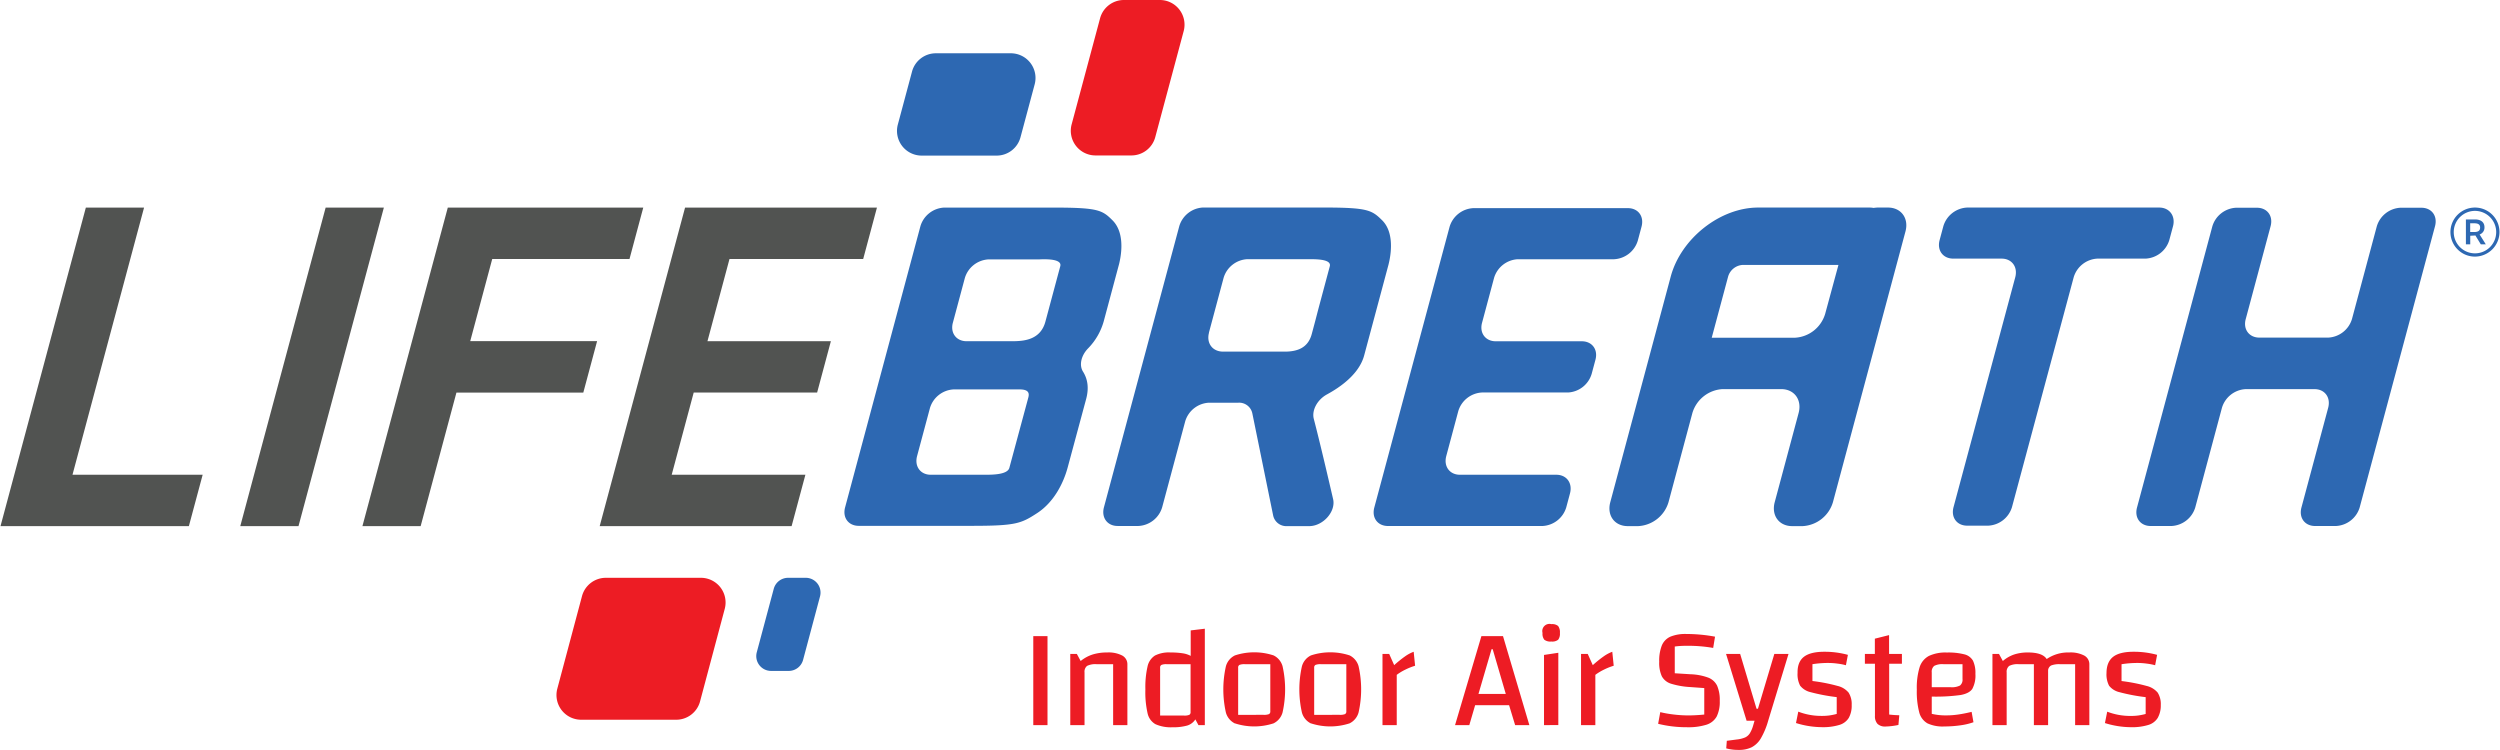
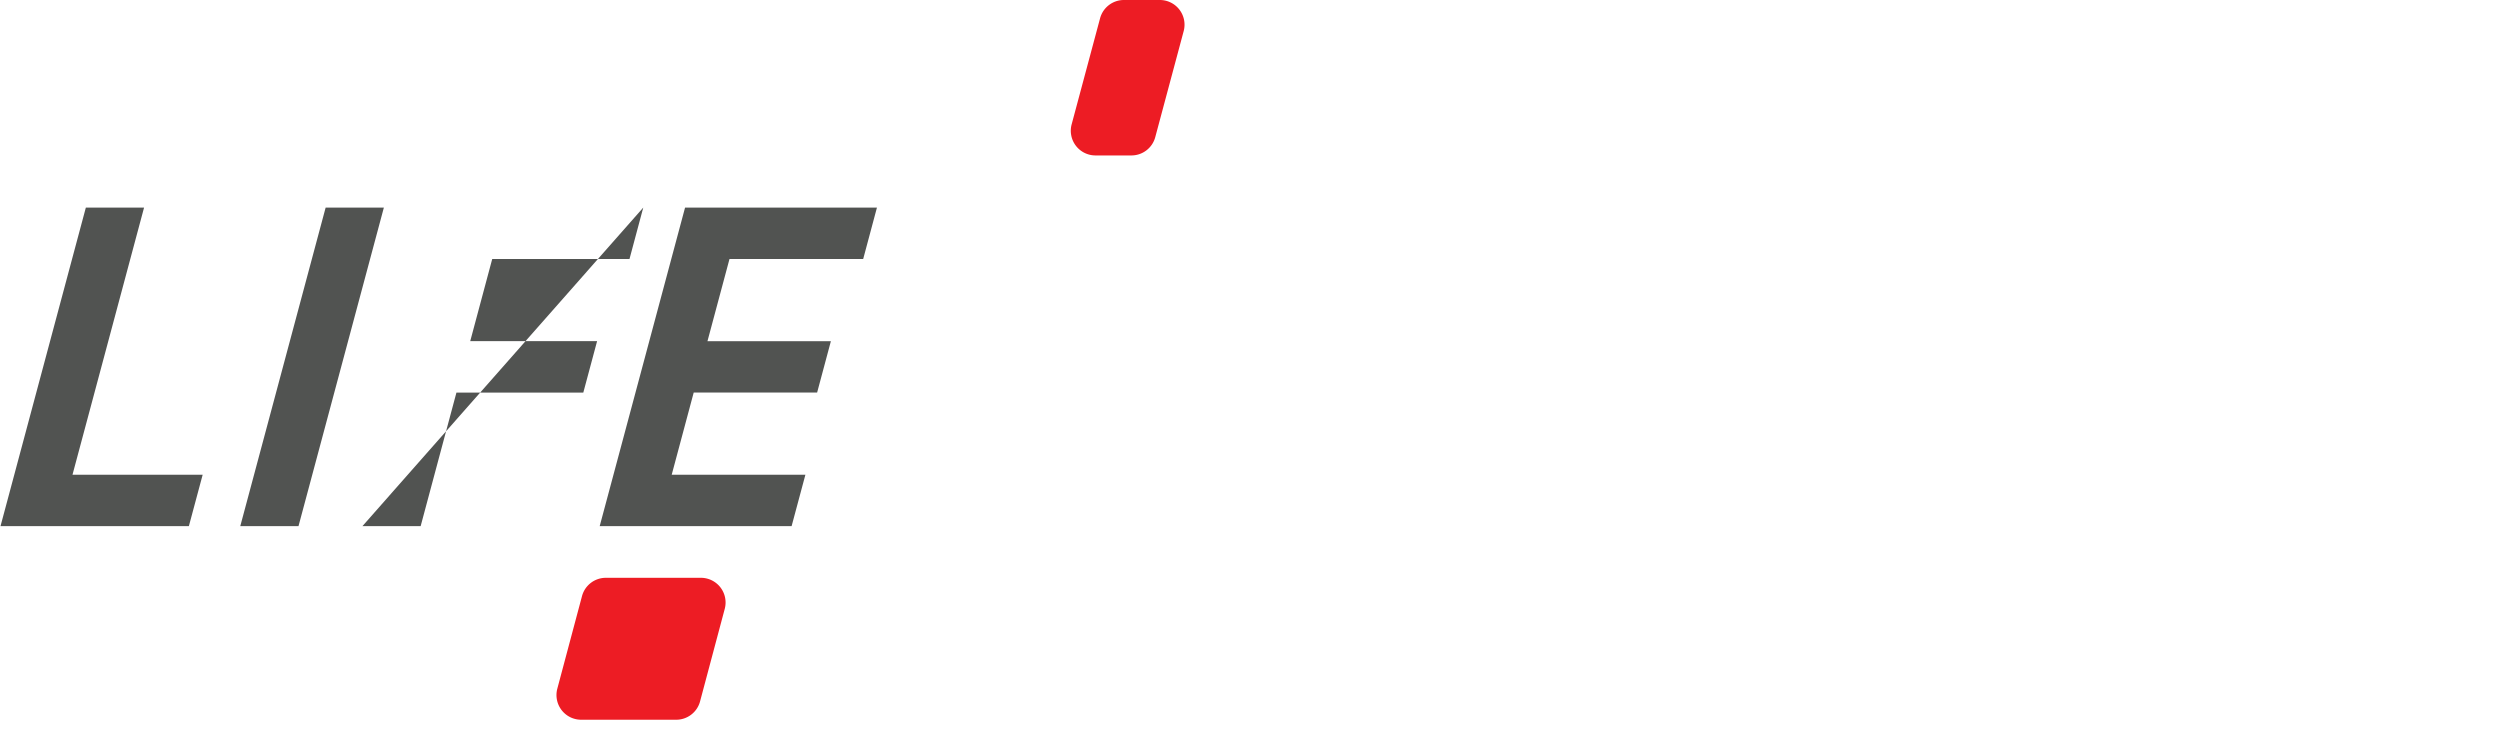
<svg xmlns="http://www.w3.org/2000/svg" id="Layer_1" data-name="Layer 1" viewBox="0 0 809.94 243.08" width="300" height="90">
  <defs>
    <style>.cls-1{fill:#ed1c24}.cls-3{fill:#2d68b2}</style>
  </defs>
-   <path class="cls-1" d="M341.08 207.9v28.84h-4.61V207.9zm7.38 5.77h2.13l1.24 2.3a11.89 11.89 0 0 1 3.83-2.1 15.72 15.72 0 0 1 4.76-.67 9.6 9.6 0 0 1 4.89 1 3.21 3.21 0 0 1 1.66 2.93v19.61h-4.62V217H357a6 6 0 0 0-3.09.55 2.39 2.39 0 0 0-.83 2.12v17.08h-4.62zm43.61-8.17v31.24H390l-1-1.85a4.79 4.79 0 0 1-2.65 2 16.69 16.69 0 0 1-4.78.55 12.07 12.07 0 0 1-5.51-1 5.35 5.35 0 0 1-2.54-3.51 30.63 30.63 0 0 1-.72-7.75 30.08 30.08 0 0 1 .7-7.43 5.6 5.6 0 0 1 2.4-3.55 9.93 9.93 0 0 1 5-1 25.48 25.48 0 0 1 3.94.26 7.87 7.87 0 0 1 2.65.85v-8.26zm-4.62 11.5h-7.75a4 4 0 0 0-1.68.23.92.92 0 0 0-.44.92v15.5h7.75a4.06 4.06 0 0 0 1.69-.23.94.94 0 0 0 .43-.92zm14.38 19.21a5.59 5.59 0 0 1-2.93-3.53 34.08 34.08 0 0 1 0-15 5.56 5.56 0 0 1 2.93-3.53 20.09 20.09 0 0 1 12.52 0 5.58 5.58 0 0 1 2.91 3.5 34.21 34.21 0 0 1 0 15 5.59 5.59 0 0 1-2.93 3.53 20.22 20.22 0 0 1-12.5 0zm9.25-2.8a4.38 4.38 0 0 0 1.78-.23.94.94 0 0 0 .43-.92V217h-8.21a4.38 4.38 0 0 0-1.78.23.94.94 0 0 0-.43.92v15.27zm15.39 2.8a5.59 5.59 0 0 1-2.93-3.53 34.08 34.08 0 0 1 0-15 5.56 5.56 0 0 1 2.93-3.53 20.13 20.13 0 0 1 12.53 0 5.6 5.6 0 0 1 2.9 3.5 34.21 34.21 0 0 1 0 15 5.59 5.59 0 0 1-2.93 3.53 20.22 20.22 0 0 1-12.5 0zm9.25-2.8a4.38 4.38 0 0 0 1.78-.23.94.94 0 0 0 .43-.92V217h-8.21a4.38 4.38 0 0 0-1.78.23.94.94 0 0 0-.43.92v15.27zm17.72-16.1a37.33 37.33 0 0 1 3.55-2.86 12.18 12.18 0 0 1 2.77-1.48l.46 4.53a20.56 20.56 0 0 0-3.16 1.26 17 17 0 0 0-2.79 1.69v16.29h-4.62v-23.07h2.17zm37.24 12.97h-11l-1.89 6.46h-4.62l8.54-28.84h7l8.54 28.84h-4.61zm-1.07-3.65l-4.24-14.49H485l-4.24 14.49zm12.49-17.56a3.08 3.08 0 0 1-.58-2.19 2.33 2.33 0 0 1 2.86-2.86 3 3 0 0 1 2.19.6 3.32 3.32 0 0 1 .58 2.26 3.19 3.19 0 0 1-.56 2.19 3.07 3.07 0 0 1-2.21.58 3.24 3.24 0 0 1-2.28-.58zm4.54 4.23v23.44H502V214zm11.17 4.01a37.33 37.33 0 0 1 3.55-2.86 12.18 12.18 0 0 1 2.77-1.48l.46 4.53a20.56 20.56 0 0 0-3.16 1.26 17 17 0 0 0-2.79 1.69v16.29H514v-23.07h2.17zM544 233.3a39.14 39.14 0 0 0 4.73.3c1.57 0 3.3-.09 5.21-.28v-8.58l-4.38-.32a26 26 0 0 1-6.37-1.09 5.12 5.12 0 0 1-3-2.4 10.46 10.46 0 0 1-.85-4.73 13.47 13.47 0 0 1 .85-5.28 5.41 5.41 0 0 1 2.77-2.84 12.64 12.64 0 0 1 5.15-.87 50.76 50.76 0 0 1 9.32.87l-.6 3.65a46.34 46.34 0 0 0-8.45-.69 28.73 28.73 0 0 0-4 .23v8.67l5.12.32a18.31 18.31 0 0 1 5.72 1.09 5.32 5.32 0 0 1 2.89 2.63 11.52 11.52 0 0 1 .85 4.91 10.69 10.69 0 0 1-1 5.08 5.81 5.81 0 0 1-3.33 2.65 19.71 19.71 0 0 1-6.32.81 38.2 38.2 0 0 1-9.32-1.11l.69-3.78a35.28 35.28 0 0 0 4.32.76zm37.25-19.63l-6.6 21.68a24.87 24.87 0 0 1-2.35 5.65 7.63 7.63 0 0 1-2.95 2.9 9.28 9.28 0 0 1-4.29.88 14.83 14.83 0 0 1-4-.5l.19-2.45 3.18-.42a9.39 9.39 0 0 0 2.75-.67 3.6 3.6 0 0 0 1.54-1.36 10.19 10.19 0 0 0 1.11-2.67l.41-1.39h-2.58L561 213.67h4.57l5.31 17.76h.46l5.31-17.76zm4.96.96c1.4-1.1 3.61-1.66 6.62-1.66a28.28 28.28 0 0 1 7.66 1l-.64 3.37a18.13 18.13 0 0 0-2.73-.53 21.87 21.87 0 0 0-2.9-.21 32.71 32.71 0 0 0-5.22.4v5.45a56.62 56.62 0 0 1 8.14 1.59 6.68 6.68 0 0 1 3.58 2.17 6.91 6.91 0 0 1 1 4 8.11 8.11 0 0 1-.95 4.2 5.36 5.36 0 0 1-3.07 2.28 18.1 18.1 0 0 1-5.67.72 28.75 28.75 0 0 1-8.36-1.34l.74-3.69a20.72 20.72 0 0 0 7.57 1.38 17.9 17.9 0 0 0 2.45-.14 20 20 0 0 0 2.44-.5v-5.45a60.65 60.65 0 0 1-8.49-1.61 6 6 0 0 1-3.37-2.1 8 8 0 0 1-.83-4.13q-.07-3.53 2.03-5.2zm27.66 2.22v16.47c1.11.13 2.2.2 3.28.23l-.28 3.14a22.64 22.64 0 0 1-4.2.51 3.48 3.48 0 0 1-2.58-.86 3.61 3.61 0 0 1-.83-2.6v-16.89H606v-3.18h3.23v-4.94l4.61-1.16v6.1H618v3.18zm22.43 16.45c1.2-.17 2.63-.45 4.29-.85l.6 3.36a20.9 20.9 0 0 1-4.22 1 36.65 36.65 0 0 1-5.19.37 11.66 11.66 0 0 1-5.49-1 5.74 5.74 0 0 1-2.68-3.58 26.57 26.57 0 0 1-.78-7.38 22.69 22.69 0 0 1 .9-7.22 6.33 6.33 0 0 1 3-3.67 12.64 12.64 0 0 1 5.86-1.11 20.65 20.65 0 0 1 5.7.6 4.42 4.42 0 0 1 2.75 2.06 9.26 9.26 0 0 1 .78 4.27 9.09 9.09 0 0 1-1 4.84q-1 1.49-3.81 2a59.41 59.41 0 0 1-9.34.51v5.59a19.74 19.74 0 0 0 4.94.5 26.28 26.28 0 0 0 3.69-.29zm-7.82-15.76a2.41 2.41 0 0 0-.81 2.12v4.8h6.09a5.89 5.89 0 0 0 3.07-.55 2.41 2.41 0 0 0 .81-2.12V217h-6.14a5.75 5.75 0 0 0-3.02.54zm48.61-3.34a3.19 3.19 0 0 1 1.66 2.93v19.61h-4.61V217h-4.89a7.16 7.16 0 0 0-2.87.41 1.94 1.94 0 0 0-1 1.53v17.81h-4.61V217h-4.9a6.05 6.05 0 0 0-3.09.55 2.39 2.39 0 0 0-.83 2.12v17.08h-4.61v-23.08h2.12l1.25 2.3a11 11 0 0 1 3.62-2.1 14.06 14.06 0 0 1 4.5-.67q4.74 0 6.09 2.13a12.27 12.27 0 0 1 7.29-2.13 9.6 9.6 0 0 1 4.88 1zm9.34.43c1.4-1.1 3.61-1.66 6.62-1.66a28.28 28.28 0 0 1 7.66 1l-.64 3.37a18.23 18.23 0 0 0-2.72-.53 22.13 22.13 0 0 0-2.91-.21 32.71 32.71 0 0 0-5.26.41v5.45a56.62 56.62 0 0 1 8.14 1.59 6.68 6.68 0 0 1 3.58 2.17 6.91 6.91 0 0 1 1 4 8.11 8.11 0 0 1-1 4.2 5.36 5.36 0 0 1-3.07 2.28 18.1 18.1 0 0 1-5.67.72 28.75 28.75 0 0 1-8.36-1.34l.74-3.69a20.76 20.76 0 0 0 7.57 1.38 17.9 17.9 0 0 0 2.45-.14 20 20 0 0 0 2.44-.5v-5.45a60.65 60.65 0 0 1-8.49-1.61 6 6 0 0 1-3.37-2.1 8 8 0 0 1-.83-4.13q.02-3.54 2.12-5.21z" transform="translate(-1.74 -1.73)" />
-   <path d="M96.58 170.53H77.71l27.67-103.25h18.87L96.58 170.53zm-73.25-16.66l23.2-86.59H27.66L0 170.53h61.05l4.47-16.66H23.33zm180.53-69.93l4.46-16.66h-63.35L117.3 170.53h18.87l11.6-43.29h41.12l4.47-16.67h-41.12l7.13-26.63h44.49zm13.68 69.93l7.13-26.64h40l4.46-16.65h-40l7.14-26.64h43.33l4.46-16.66h-62.19L194.2 170.53h62.2l4.47-16.66h-43.33z" fill="#515351" />
+   <path d="M96.58 170.53H77.71l27.67-103.25h18.87L96.58 170.53zm-73.25-16.66l23.2-86.59H27.66L0 170.53h61.05l4.47-16.66H23.33zm180.53-69.93l4.46-16.66L117.3 170.53h18.87l11.6-43.29h41.12l4.47-16.67h-41.12l7.13-26.63h44.49zm13.68 69.93l7.13-26.64h40l4.46-16.65h-40l7.14-26.64h43.33l4.46-16.66h-62.19L194.2 170.53h62.2l4.47-16.66h-43.33z" fill="#515351" />
  <path class="cls-1" d="M358.12 7.65l-9.22 34.4a8 8 0 0 0 7.72 10.06h11.62a8 8 0 0 0 7.76-5.92l9.22-34.4a8 8 0 0 0-7.72-10.06h-11.66a8 8 0 0 0-7.72 5.92zM228.46 229.1l8-30a8 8 0 0 0-7.67-10.1h-30.86a8 8 0 0 0-7.72 5.92l-8 30a8 8 0 0 0 7.68 10.08h30.85a8 8 0 0 0 7.72-5.9z" transform="translate(-1.74 -1.73)" />
-   <path class="cls-3" d="M470.32 149.54l3.89-14.54a8.48 8.48 0 0 1 7.68-6.06h27.89a8.46 8.46 0 0 0 7.67-6.05l1.22-4.55c.9-3.34-1.09-6-4.43-6h-27.89c-3.34 0-5.33-2.71-4.43-6l3.89-14.53a8.48 8.48 0 0 1 7.68-6.06h31.22a8.48 8.48 0 0 0 7.68-6l1.22-4.56c.89-3.34-1.09-6-4.43-6h-50.1a8.47 8.47 0 0 0-7.67 6L447 166.21c-.9 3.34 1.09 6 4.43 6h50.09a8.48 8.48 0 0 0 7.68-6l1.22-4.56c.89-3.34-1.09-6.05-4.43-6.05h-31.24c-3.34 0-5.32-2.71-4.43-6.06zm301.6-74.48l-8.06 30.09a8.48 8.48 0 0 1-7.68 6h-22.32c-3.34 0-5.33-2.71-4.43-6l8.06-30.09c.9-3.34-1.09-6-4.43-6h-6.76a8.47 8.47 0 0 0-7.68 6l-24.42 91.15c-.9 3.34 1.09 6 4.43 6h6.76a8.47 8.47 0 0 0 7.68-6l8.65-32.3a8.48 8.48 0 0 1 7.68-6.06h22.32c3.34 0 5.33 2.71 4.43 6.06l-8.66 32.3c-.89 3.34 1.09 6 4.44 6h6.76a8.46 8.46 0 0 0 7.67-6l24.42-91.15c.9-3.34-1.08-6-4.43-6h-6.76a8.46 8.46 0 0 0-7.67 6zM701.38 69h-62.26a8.47 8.47 0 0 0-7.68 6l-1.22 4.55c-.89 3.34 1.09 6 4.43 6h15.65c3.34 0 5.33 2.71 4.43 6.06l-20 74.49c-.89 3.34 1.09 6 4.43 6H646a8.47 8.47 0 0 0 7.67-6l20-74.49a8.47 8.47 0 0 1 7.67-6.06h15.65a8.46 8.46 0 0 0 7.67-6l1.22-4.55c.83-3.28-1.16-6-4.5-6zM352.6 122.2c-1.35-2.14-.61-5.29 1.69-7.62a20.39 20.39 0 0 0 5-8.67l5-18.65c1.23-5.09 1.18-10.78-2.11-14.09s-4.7-4.12-18.27-4.16h-36.34a8.46 8.46 0 0 0-7.67 6l-24.42 91.15c-.9 3.34 1.08 6 4.43 6h36.32c14.55 0 16.23-.69 21.54-4.16s8.45-9.54 9.86-14.81l6-22.24c1-3.81.3-6.63-1.03-8.75zM345.22 88l-4.81 17.93c-1.59 6-7 6.39-10.8 6.39h-14.77c-3.34 0-5.33-2.71-4.43-6l3.89-14.52a8.47 8.47 0 0 1 7.68-6h16.41c2.55-.12 7.44-.12 6.83 2.2zm-24.53 67.6h-17.45c-3.34 0-5.33-2.71-4.43-6.06l4.18-15.6a8.47 8.47 0 0 1 7.67-6h21.39c3.79 0 2.95 2.09 2.67 3.16l-6 22.24c-.58 2.25-5.47 2.26-8.03 2.26zm106.7-18.1c-.73-2.79 1.14-6.23 4.25-7.93 9.55-5.2 11.5-10.51 12.08-12.67l2.95-11 4.94-18.44c1.28-5.15 1.28-11-2.05-14.31s-4.71-4.12-18.27-4.16h-39.82a8.46 8.46 0 0 0-7.67 6l-24.43 91.16c-.89 3.34 1.09 6.05 4.43 6.05h6.77a8.46 8.46 0 0 0 7.67-6.05l7.48-27.9a8.47 8.47 0 0 1 7.67-6h9.53a4.36 4.36 0 0 1 4.55 3.47l6.74 33.06a4.36 4.36 0 0 0 4.55 3.47h7.13c4.49 0 8.69-4.71 7.76-8.74-1.79-7.74-4.41-18.92-6.26-26.01zm-34-27.93l4.78-17.84a8.48 8.48 0 0 1 7.68-6h19.89c2.55 0 7.45 0 6.83 2.31l-3.77 14.08-1 3.85-1.07 4c-1.26 4.73-4.93 5.59-8.17 5.72h-20.7c-3.35-.06-5.33-2.77-4.44-6.12zM613.48 69h-3.37a9 9 0 0 0-1.26.12 9 9 0 0 0-1.19-.12h-36.25c-12.32 0-25 10-28.33 22.34l-7.39 27.59-12.21 45.57c-1.15 4.28 1.39 7.75 5.67 7.75h3.37a10.85 10.85 0 0 0 9.83-7.75l7.74-28.91a10.85 10.85 0 0 1 9.83-7.75h18.93c4.28 0 6.82 3.47 5.67 7.75l-7.75 28.91c-1.14 4.28 1.39 7.75 5.67 7.75h3.38a10.84 10.84 0 0 0 9.82-7.75l23.51-87.75c1.15-4.27-1.39-7.75-5.67-7.75zm-20.35 34.44a10.83 10.83 0 0 1-9.82 7.75h-26.95l5.32-19.85a5.25 5.25 0 0 1 4.75-3.75h31zM297.15 25l-4.58 17.1a8 8 0 0 0 7.72 10.06h24.31a8 8 0 0 0 7.72-5.92l4.58-17.1A8 8 0 0 0 329.18 19h-24.31a8 8 0 0 0-7.72 6zm-35.31 190.68l5.52-20.68a4.79 4.79 0 0 0-4.63-6H257a4.82 4.82 0 0 0-4.64 3.55l-5.52 20.63a4.8 4.8 0 0 0 4.63 6h5.71a4.82 4.82 0 0 0 4.66-3.5zm544.97-140.3c0-1.6-1.12-2.53-3.1-2.53h-2.92v8.07h1.41v-2.78l1.67-.09 1.75 2.87h1.62l-2-3.19a2.36 2.36 0 0 0 1.57-2.35zm-3.26 1.55h-1.37V74.1h1.37c1.23 0 1.85.41 1.85 1.37s-.53 1.44-1.85 1.46z" transform="translate(-1.74 -1.73)" />
-   <path class="cls-3" d="M803.74 84.9a7.95 7.95 0 1 1 7.94-8 8 8 0 0 1-7.94 8zm0-14.82a6.88 6.88 0 1 0 6.87 6.92 6.88 6.88 0 0 0-6.87-6.92z" transform="translate(-1.74 -1.73)" />
</svg>